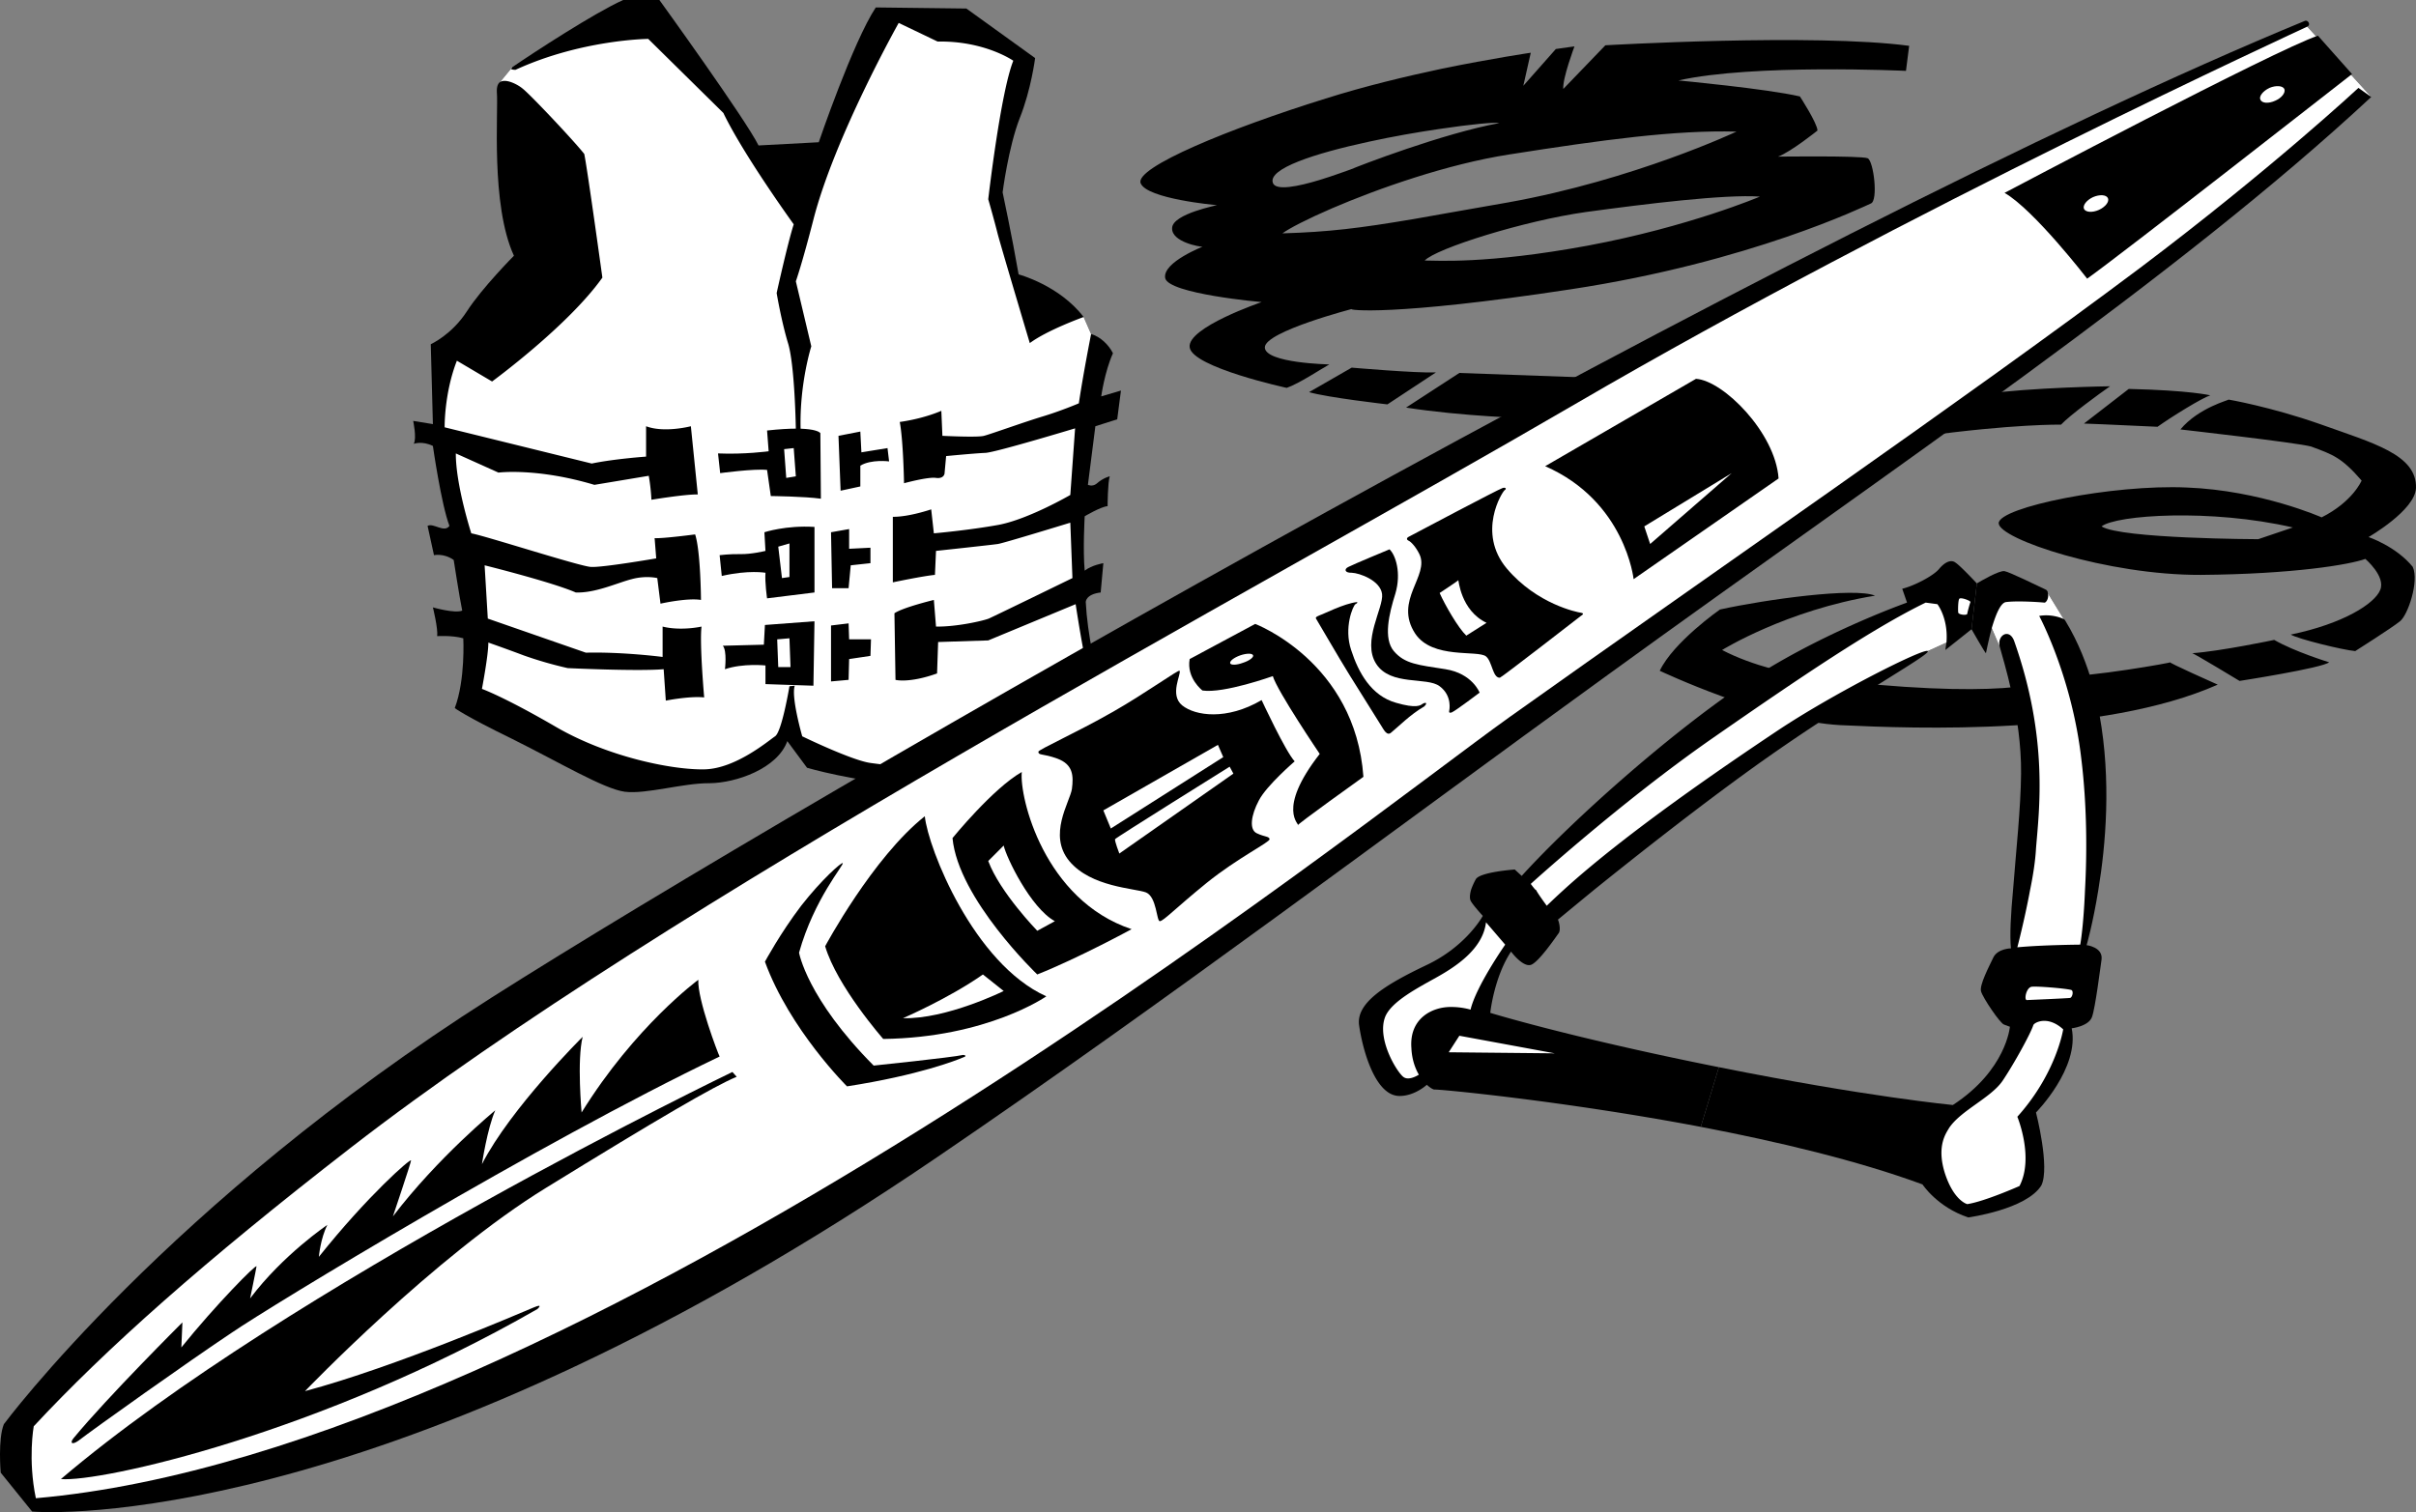
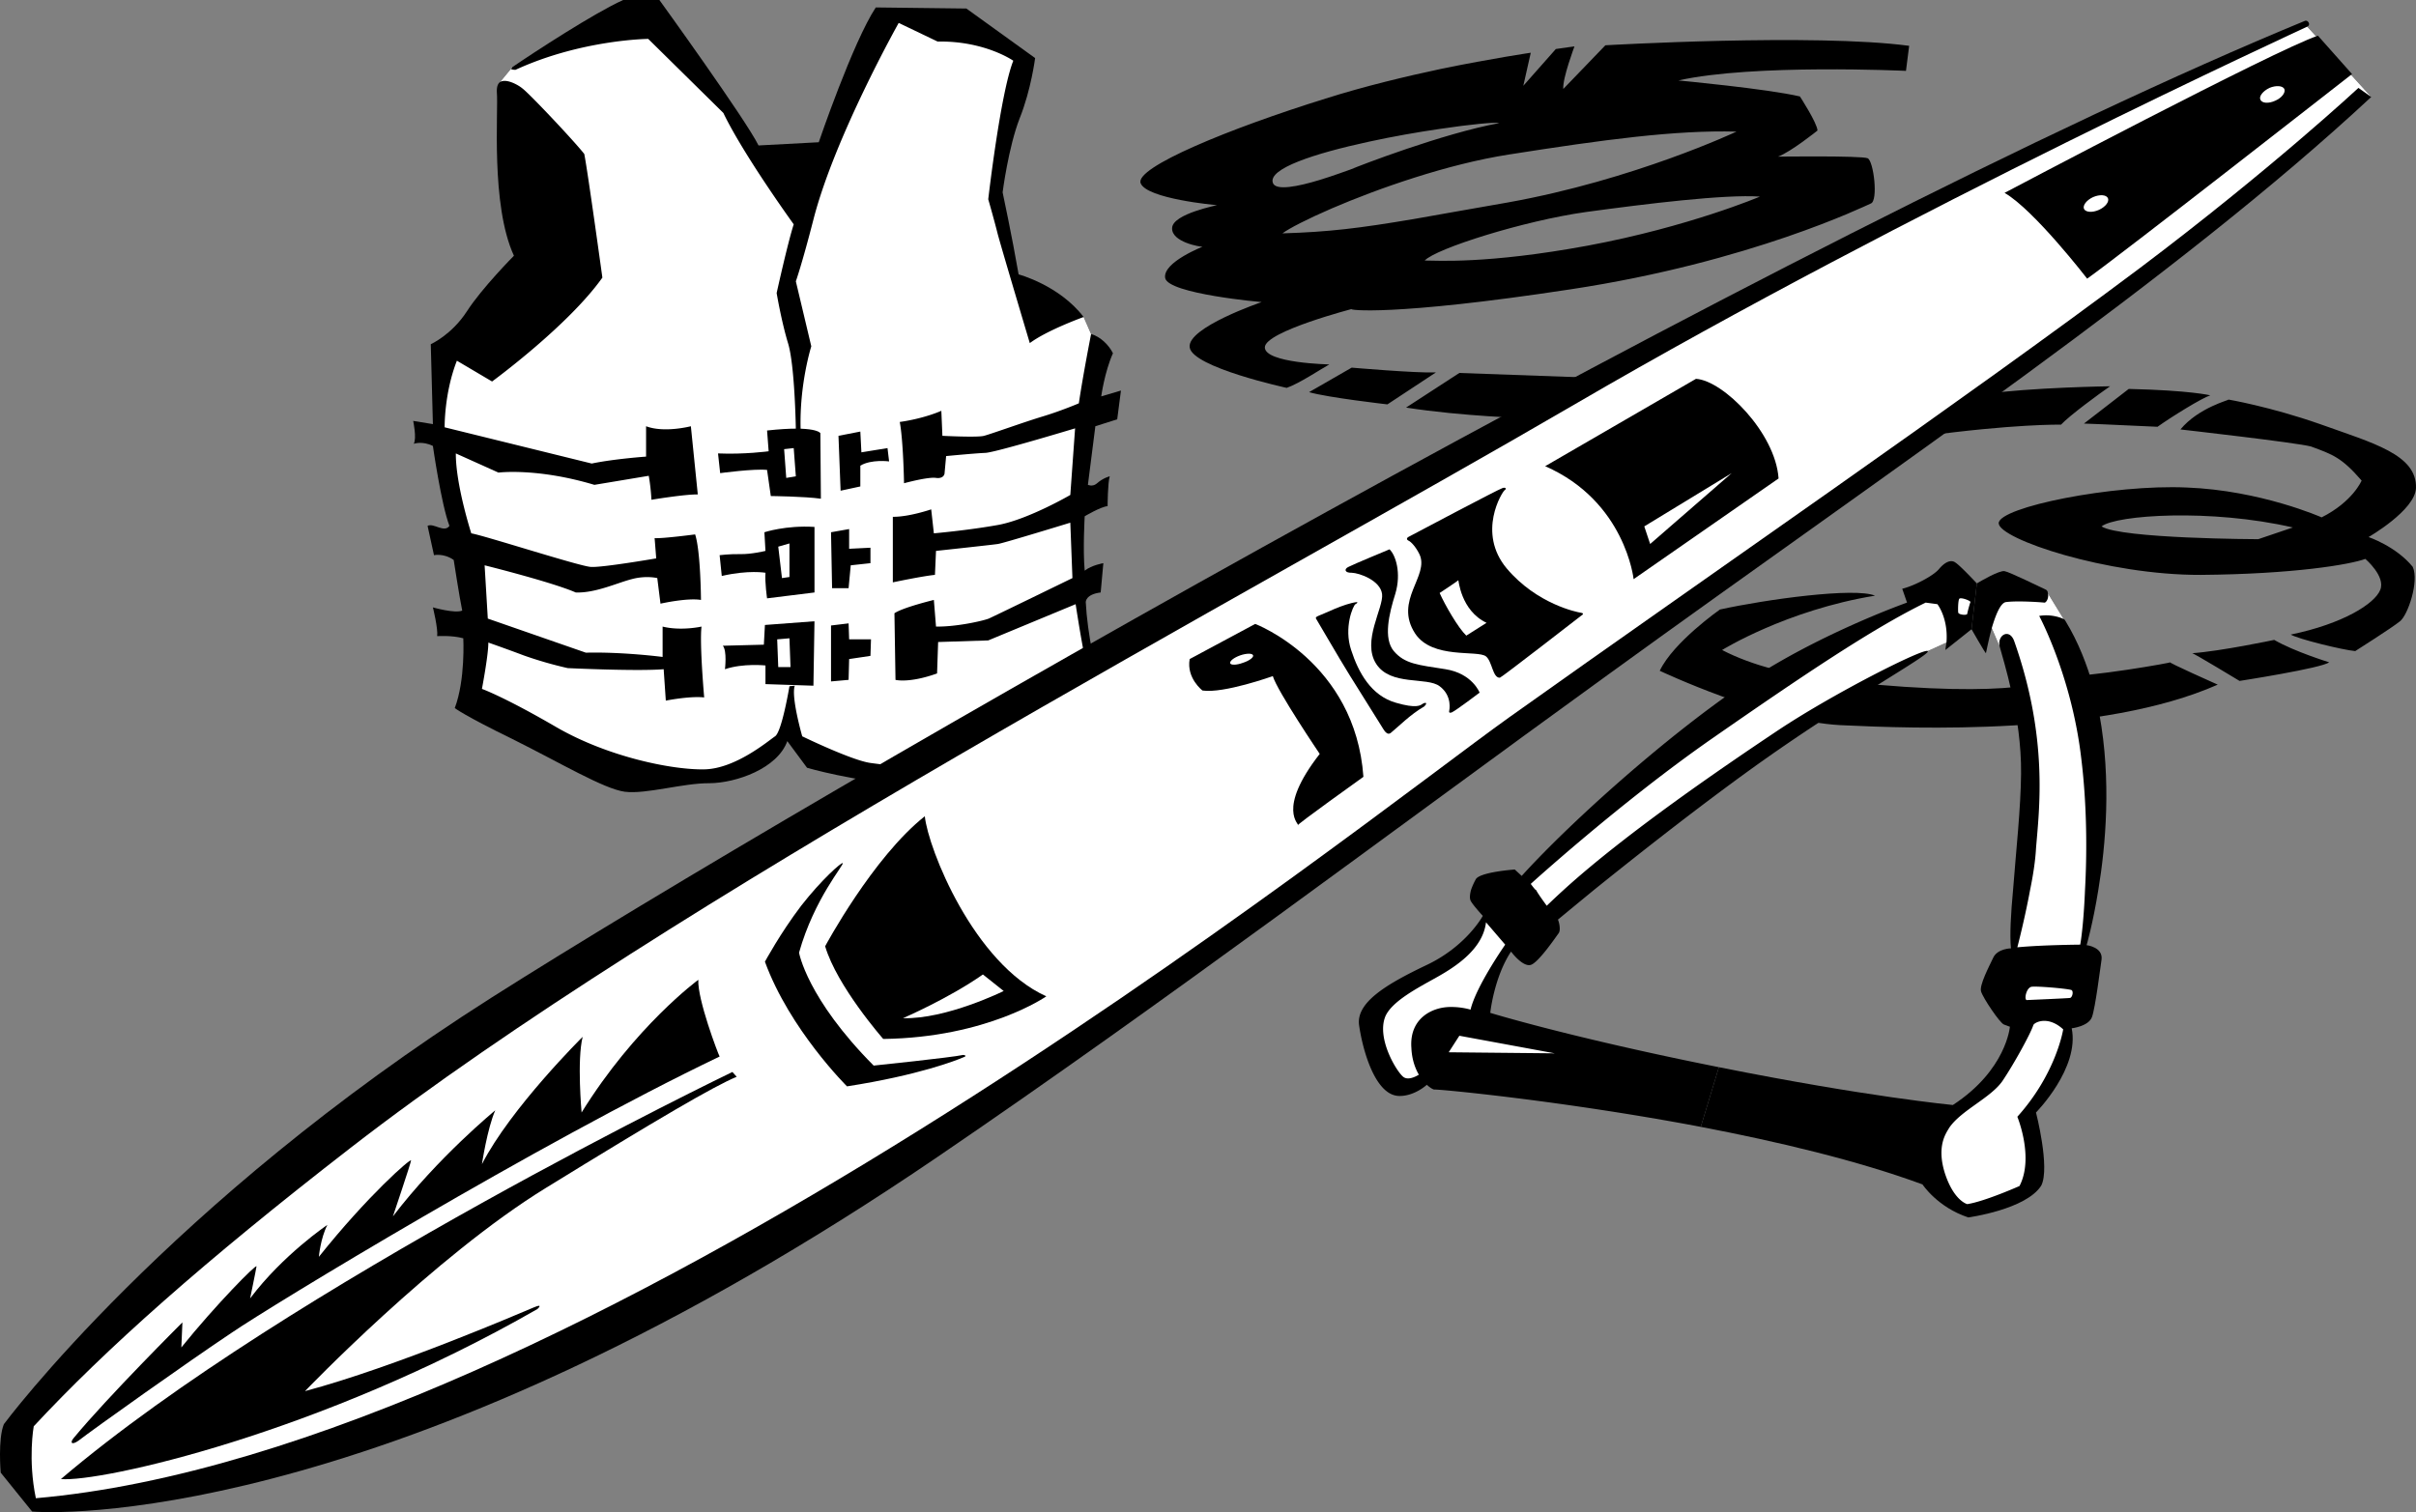
<svg xmlns="http://www.w3.org/2000/svg" width="453.333" height="283.81">
  <rect width="100%" height="100%" fill="#808080" stroke="none" />
  <path d="M203.33 59.5c-4.574-5.984-12.2-8-12.2-8-1.238-7.16-3-15.398-3-15.398s1.079-8.442 3.2-13.903c2.152-5.367 2.898-11.3 2.898-11.3L181.33 1.601l-17-.204c-4.278 6.461-10.7 25.301-10.7 25.301l-11.3.602C139.93 22.42 123.728 0 123.728 0h-6.797c-5.386 2.414-16.75 9.828-20.8 12.602l-2.301 2.796c-.403.282-.649.856-.602 1.903.317 3.52-1.203 21.11 3.203 30.699 0 0-5.976 6.023-8.8 10.398-2.875 4.461-6.801 6.204-6.801 6.204l.398 15L77.53 79s.7 3.27.102 4.3c0 0 1.597-.6 3.597.4 0 0 1.563 10.968 3.102 15-.969 1.386-2.992-.61-4.102 0l1.203 5.5s1.871-.41 3.7.902c0 0 1.078 6.98 1.597 9.5-1.375.585-5.5-.602-5.5-.602s.992 4.012.801 5.398c0 0 2.785-.191 4.902.403 0 0 .418 7.785-1.601 13.097 0 0 1.785 1.407 10.8 5.801 8.938 4.442 17.126 9.356 21.098 9.903 4.035.5 10.953-1.645 15.903-1.602 5.027-.043 12.757-2.77 14.597-7.898l3.703 5s34.102 10.132 58.7-2.704c0 0-5.79-16.234-6.403-28.398 0 0-.05-1.453 2.801-1.8l.5-5.5s-2.152.355-3.5 1.402c-.363-3.848 0-10.204 0-10.204s3.035-1.808 4.3-1.898c0 0 .016-4.398.4-5.602 0 0-1.227.266-2.5 1.403-.747.59-1.598.199-1.598.199l1.398-11 4.102-1.3.699-5.4s-2.996.884-3.7 1.098c0 0 .637-4.617 2.2-8.097-.746-1.524-2.352-3.125-4.102-3.602L203.33 59.5" />
  <path fill="#fff" d="M204.728 62.7s-1.5 7.612-2.297 13c0 0-3.328 1.425-6.902 2.5-3.48 1.054-9.676 3.296-10.898 3.6-1.13.337-7.801 0-7.801 0l-.2-4.698s-3.07 1.421-7.8 2.097c.672 3.64.8 11.5.8 11.5s4.485-1.23 6-1c1.481.196 1.598-.8 1.598-.8l.301-3.297s5.383-.524 7.402-.602c2.043-.137 16.797-4.602 16.797-4.602l-.898 12.5s-7.727 4.5-13.399 5.602c-5.64 1.027-12.203 1.602-12.203 1.602l-.5-4.5s-4.16 1.433-7.199 1.398v12.3s5.668-1.195 7.902-1.402c.07-1.543.2-4.5.2-4.5s10.757-1.156 11.597-1.296c.867-.09 13.602-4 13.602-4l.398 10.398s-14.511 7.074-15.699 7.602c-1.16.445-6.066 1.558-9.898 1.5l-.403-5s-5.793 1.402-7.398 2.5l.199 12.5s2.52.683 7.8-1.204l.2-5.898 9.402-.3 16.399-6.802s.672 4.41 1.3 7.801c.653 3.45 2.352 13.512 3.598 18.2 0 0-19.488 7.14-43.398 3.8-3.508-.48-12.801-5-12.801-5s-2.133-7.394-1.398-9.5l-1 .102s-1.418 8.554-2.7 9.398c-1.285.867-7.386 6.055-13.203 6.2-5.87.14-17.992-2.239-27.797-7.899-9.863-5.738-14-7.2-14-7.2s1.223-6.39 1.2-8.698c0 0 3.453 1.21 6.597 2.398a73.002 73.002 0 0 0 8.301 2.398s13.11.622 18 .204l.402 5.898s4.457-.895 7.2-.602c0 0-.891-10.066-.5-13.296 0 0-3.813.863-7.301 0v5.699s-7.375-.969-14.399-.801l-18.402-6.398-.598-10s12.578 3.128 17.098 5.097c3.688.14 7.777-1.804 10.5-2.5 2.695-.73 4.8-.199 4.8-.199l.602 4.8s5-1.132 7.598-.698c0 0-.062-9.184-1.098-12.301 0 0-6.148.808-7.601.699l.3 3.8s-10.331 1.782-12.3 1.598c-2.02-.101-19.86-5.859-22.399-6.296 0 0-2.933-9.11-2.902-15l8 3.597s7.215-.93 18 2.301l10.2-1.7s.39 2.063.5 4.5c0 0 6.245-1.042 8.702-1l-1.3-12.8s-4.977 1.3-8.403 0v5.7s-5.949.417-10.199 1.3l-27.598-6.8s-.101-6.364 2.297-12.5l6.602 3.902s14.258-10.422 20.699-19.5c0 0-2.766-20.063-3.398-23.204-1.961-2.5-10.282-11.32-11.602-12.296-.883-.739-3.105-1.915-4.2-1.204l2.302-2.796c-.813.52.597.5.597.5C109.084 7.418 121.631 7.3 121.631 7.3l14.097 13.898c3.824 7.942 13.203 20.903 13.203 20.903C147.8 45.622 145.728 55 145.728 55s.86 5.14 2.102 9.3c1.324 4.102 1.5 16.302 1.5 16.302h.898c-.25-8.52 2-15.602 2-15.602l-2.898-12.2s1.133-3.16 3.3-11.6c3.973-15.5 16-36.9 16-36.9l7.301 3.5c8.852-.163 14.2 3.598 14.2 3.598-2.407 6.036-4.7 26-4.7 26s1.078 3.739 1.797 6.602c.793 2.953 6 20.398 6 20.398 3.278-2.449 10.102-4.898 10.102-4.898l1.398 3.2" />
  <path d="m134.728 85.102.403 3.699s6.355-.86 8.8-.602l.7 4.903s6.343.07 9.398.5l-.098-12.301s-.761-1.512-10-.5l.297 3.898s-4.554.621-9.5.403" />
  <path fill="#fff" d="m148.931 84.102-1.8.199.398 5.398 1.8-.3-.398-5.297" />
  <path d="m143.63 103.398-.199-3.5s4.024-1.34 9.399-1V111.2l-8.899 1.102s-.437-2.985-.3-4.801c0 0-3.145-.563-8.2.602l-.402-3.903s1.84-.234 3.902-.199c2.032.05 4.7-.602 4.7-.602" />
  <path fill="#fff" d="m146.029 102.602 2.102-.602v6.3l-1.403.2-.699-5.898" />
  <path d="m143.33 121 .199-3.7 9.3-.698-.198 12.097-9-.3v-3.5s-4.184-.45-7.602.703c0 0 .426-3.446-.398-4.403l7.699-.199" />
  <path fill="#fff" d="m145.83 120 2.3-.2.2 5.4h-2.301l-.2-5.2" />
  <path d="m155.931 117.398 3.297-.398.102 3h4.101l-.101 3.102-4 .597-.102 3.903-3.297.296v-10.5m0-17.5 3.399-.597V103l4-.2v2.9l-3.7.402-.402 4.296h-3.097l-.2-10.5M157.33 81.8l4.101-.8.2 3.898 4.898-.796.3 2.5s-3.343-.442-5.398.796v3.903l-3.703.8-.398-10.3m194.5 29.999c-3.793-1.59-20.38.684-29.102 2.598 0 0-8.719 6.094-11.297 11.5 0 0 20.04 9.48 33.899 10.204 13.93.668 49.09 2.003 70.8-7.602 0 0-9.632-4.29-8.902-4.2.723-.003-15.16 2.848-21.297 2.7 0 0-4.23 4.05-33.902 1.5 0 0-17.437-.527-28.898-6.5 0 0 12.058-7.492 28.699-10.2m59.5 10.802c.23-.059 8.898 5.199 8.898 5.199s15.551-2.414 16.801-3.5c0 0-6.55-2.016-10.3-4.2 0 0-10.036 2.122-15.4 2.5M430.228 99c-15.394-3.559-33.136-2.363-35.898-.2 3.617 2.325 29.398 2.4 29.398 2.4l6.5-2.2 5.403-1.898c5.855-2.946 7.5-6.903 7.5-6.903-3.762-4.355-5.426-4.89-9.5-6.398-2.766-.738-24.5-3.2-24.5-3.2 3.437-4.14 9.27-5.53 9-5.601-.2-.059 7.882 1.328 17.199 4.602 9.96 3.57 18.191 5.707 18 12-.168 4.183-8.899 9.199-8.899 9.199s5.137 1.715 8.297 5.597c1.219 2.743-.918 9.047-2.398 10.204-1.512 1.238-8.399 5.597-8.399 5.597-2.28-.191-10.746-2.265-12.101-3.097 9.797-2.02 15.781-5.793 16.8-8.403 1.036-2.52-2.8-5.8-2.8-5.8-2.88 1.058-13.395 2.855-30.899 3-17.55.066-37.855-6.731-37.902-9.7.047-3.015 21.422-7.332 35.3-6.699 13.907.54 25.302 5.602 25.302 5.602L430.228 99M404.83 80.102c2.715-1.934 8.293-5.375 9.898-5.903 0 0-3.742-.937-15.297-1.199l-8.402 6.5s4.867.164 13.8.602M371.931 74c9.239-1.305 24-1.5 24-1.5-1.918 1.309-7.625 5.496-9.203 7.2 0 0-8.875-.165-26.097 2.198L371.93 74m-70.202-3-14.898 7.5s-12.301-.332-23-2l10-6.5 27.898 1m-32.297-1.102-9.101 6s-11.203-1.277-14.7-2.296l8-4.602s12.051 1.047 15.801.898" />
  <path d="M270.13 24.2c5.825-.872 10.438-1.313 11.2-1.098-10.563 1.93-26.328 8.02-27.899 8.699-.675.222-3.129 1.16-5.902 2l2.402 5.3c8.641-3.718 21.664-8.304 33.2-10.101 17.773-2.793 31.238-4.61 42.699-4.3 0 0-19.153 9.042-42.899 13.3-7.312 1.27-12.949 2.285-17.601 3.102l2 7.796c2.152-2.277 18.613-7.46 30.199-9.097 11.5-1.57 26.117-3.356 32.7-2.903 0 0-13.294 5.66-32.298 9.204-19.043 3.511-28.449 2.785-30.601 2.796l-2-7.796c-10.434 1.761-15.977 2.43-24.7 2.699 1.29-.953 4.665-2.7 9.301-4.7l-2.402-5.3c-3.82 1.16-8.215 2.097-8.7.5-.87-2.645 7.72-5.477 18-7.7 4.43-.972 9.169-1.796 13.302-2.402l.398-11.3c-6.629 1.413-14.414 3.257-21.8 5.601-17.934 5.57-35.887 12.945-34.7 15.898 1.164 2.922 14.031 4.098 14.3 4.102.329-.004-8.327 1.602-8.398 4.3-.144 2.645 5.328 3.563 5.7 3.5.355-.109-7.555 2.884-7 5.9.62 2.972 18.097 4.5 18.097 4.5s-14.054 4.777-13.5 8.5c.512 3.757 18.203 7.6 18.203 7.6 2.317-.788 6.57-3.628 8-4.402 0 0-12.093-.234-12.101-3.199.008-3.02 17.02-7.379 16.3-7.199-.82.16 7.305 1.445 41.098-3.7 33.75-5.116 55.34-15.695 56.301-16.1 1.438-.481.535-8.04-.598-8.5-1.218-.5-16.8-.302-16.8-.302 2.437-.906 7.398-4.898 7.398-4.898-.047-1.395-3.3-6.398-3.3-6.398-6.216-1.45-22.798-3-22.798-3 13.934-3.153 42.7-1.801 42.7-1.801l.597-4.7c-17.781-2.378-57-.101-57-.101l-7.898 8.2c-.184-1.93 2.101-8 2.101-8l-3.5.5-6.101 6.902 1.398-6.204s-7.172 1.055-16.699 3l-.398 11.301M319.13 211.5c14.372 2.754 29.403 6.309 41.598 10.8 0 0 2.805 4.294 8.602 6.2 0 0 10.875-1.477 13.699-6 1.664-3.387-1-13.7-1-13.7s8.223-8.316 6.7-15.8c0 0 3.148-.348 3.8-2.102.629-1.668 1.594-9.445 1.8-10.796.305-2.348-2.8-2.704-2.8-2.704s1.172-4.007 2.2-10.398c1.378-8.285 2.46-20.57.202-32.898 0 0-1.34-9.368-6.402-17.602 0 0-.18-.3-.3-.3l-3-4.9c.081-.214-.165-.527-.298-.6-.949-.438-6.93-3.376-7.8-3.5-.95-.196-4.52 1.886-5.2 2.3l-1 8.602s2.559 4.472 2.7 4.5c.02.054.441-2.313 1.097-4.704l1.5 3.5c.594 2.278 4.121 13.07 4 23.801-.05 6.488-.969 14.824-1.5 21.801-.418 4.508-.644 8.438-.398 11 0 0-2.469.02-3.301 1.7-.77 1.636-2.695 5.269-2.3 6.402.355 1.218 3.562 5.972 4.3 6.199.754.308 1.102.398 1.102.398s-.645 8.14-10.7 14.7c0 0-16.152-1.536-43.902-7.098l-3.398 11.199" />
  <path d="M370.931 109.5s-3.07-3.297-4-3.898c-.886-.68-2.062-.04-3.101 1.199-1.098 1.324-4.809 3.215-6.899 3.699l.899 2.602s-16.953 5.976-30.801 15.398c-13.941 9.39-31.969 25.398-41.5 35.898l-1.3-1.199s-6.45.45-7.298 1.801a12.567 12.567 0 0 0-.902 2c-.246.91-.32 1.734 0 2.2.508.859 2.2 2.698 2.2 2.698s-3.083 5.75-10.7 9.301c-7.555 3.61-13.168 7.028-12.5 11.301.613 4.277 2.914 13.117 7.5 13.2 2.895.054 5.2-2.098 5.2-2.098.679.636 1.234.894 1.402.898.343-.133 24.03 2.078 50 7l3.398-11.2c-27.82-5.554-42.898-10.198-42.898-10.198s.691-6.641 3.898-11.5c0 0 2.156 2.933 3.7 2.5 1.448-.418 4.804-5.38 5.202-5.903.457-.543.16-2-.101-2.597 0 0 2.597-2.149 6.8-5.602 7.004-5.637 18.399-14.691 29.5-22.7 17.805-12.823 33.77-21.437 33.098-22.1l3.5-1.598a24.88 24.88 0 0 0-.199 1.398l4.902-3.898 1-8.602m-1.703 110.3 6.903-3.8s1.125 3.266-1.903 4.7c-2.957 1.448-5-.9-5-.9" />
  <path fill="#fff" d="M373.728 117.898c.703-2.39 1.637-4.808 2.703-4.898 2.172-.277 6.594.031 7.098.102.465.125 1.012-1.075.7-1.801l3 4.898c-.423-.238-2.364-.988-4.598-.597 0 0 6.125 11.386 7.898 26.796 1.094 8.891 1.07 17.891.7 24.602-.2 4.95-.602 8.664-.9 10.3 0 0-7.023.048-11.8.5 0 0 1.363-5.179 2.402-10.8.54-2.625.973-5.387 1.098-7.7.582-7.304 2.383-20.675-4.098-39-.925-2.484-3.265-1.054-2.703 1.098l-1.5-3.5M272.228 189c-3.386-.023-7.82 2.059-7.398 7.7.094 2.124.695 3.788 1.398 5 0 0-1.746 1.171-2.797.5-1.086-.614-5.21-7.106-3.5-11.4 1.215-2.894 6.239-5.456 9.7-7.402 3.378-1.902 8.617-5.214 9.199-10.296l3.601 4.199s-5.464 7.804-6.5 12.199c0 0-1.636-.523-3.703-.5m1.602 5.398-2 3.102 19.898.2zm106.5-6.698c-.594.046-.156-2.348.898-2.5 1.063-.126 6.246.304 7.403.6.492.16.261 1.36-.2 1.5-.5.071-6.816.34-8.101.4m1.199 4.698c.227-.53 2.75-1.832 5.602.801 0 0-1.262 8.238-8.602 16.403 0 0 3.172 7.675.402 13 0 0-6.527 2.902-9.8 3.398 0 0-2.497-.578-4.2-5.8-1.613-5.145.243-7.524.797-8.5 2.188-3.274 7.797-5.626 10-8.802 2.18-3.234 5.29-8.898 5.801-10.5M361.728 122.2c-.652-.66-17.644 7.89-28.297 15-9.714 6.5-28.172 19.042-40 29.8a143.167 143.167 0 0 0-3.203 3s-1.972-2.68-2-3c.028.32-1-1.102-1-1.102s16.883-15.343 33.903-27.199c17.074-11.87 30.328-20.793 40.199-25.597l2.199.296s2.074 2.618 1.7 7.204l-3.5 1.597m7.999-9.199c-.199.555-.531 1.805-.597 2.2-.04.355-1.75.195-1.7-.302-.05-.468-.02-2.187.2-2.5.23-.37 2.164.356 2.097.602" />
  <path d="M444.931 18.2c-36.511 33.976-88.593 68.816-143.3 108.5-41.305 29.89-83.102 61.433-125.801 90.5-99.15 67.533-162.203 67.108-169.801 66.5l-5.898-7.302s-.547-6.328.597-9.097c0 0 30.746-41.453 91.403-80C152.779 148.789 336.439 43.469 432.529 3.898c.473-.187 1.168.72.402 1.102l12 13.2" />
  <path fill="#fff" d="M432.931 5c-.73.367-74.422 34.14-137.3 70.8-62.91 36.653-169.786 93.083-229.801 139.598-27.64 21.41-46.09 37.872-59.5 52.301 0 0-1.125 6.18.398 13.5 101.59-8.863 248.703-126.797 276.5-146.597C320.994 107.715 368.4 75.148 401.53 50.3c24.578-18.516 41-33.801 41-33.801l2.402 1.7-12-13.2" />
  <path d="M441.33 13.898c-3.465 2.692-43.04 33.66-49.7 38.403 0 0-9.96-12.918-15.5-16.102 0 0 50.887-26.898 58.801-29.5l6.399 7.2M318.228 71.102c5.121.312 14.922 10.144 15.5 18.699l-27.199 18.898S304.967 94.07 289.931 87.5l28.297-16.398m-21.598 44.5s-14.855 11.535-15.199 11.597c-1.367.059-1.422-3.043-2.601-4-1.555-1.25-10.074.59-13.301-4.3-4.059-6.231 2.781-10.829.8-14.899-.687-1.406-1.6-2.34-2-2.5-.35-.16-.476-.438-.1-.7 1.195-.636 17.011-9.015 17.702-9.198.59-.204.805.152.399.398-.45.285-5.258 7.95.398 14.7 5.672 6.714 13.25 8.21 13.903 8.3.738.125.296.414 0 .602" />
  <path d="M260.728 103.102s-6.933 2.875-7.699 3.296c-.86.391-.75 1.141.602 1.102 1.425.04 5.378 1.426 5.699 4 .32 2.559-3.848 8.863-1.102 13.102 2.707 4.203 9.547 2.386 11.903 4.199 2.453 1.82 1.8 4.597 1.8 4.597s-.203.582.5.301c.793-.363 5.2-3.699 5.2-3.699s-1.36-3.598-6.403-4.398c-5.11-.805-7.62-.965-9.699-3.403-1.984-2.37-.914-6.965.3-10.8 1.138-3.86.048-7.215-1.1-8.297" />
  <path d="M267.228 132.602c-2.61 1.496-4.945 3.894-6.199 4.898-.789.71-1.406-.586-1.8-1.2-.38-.6-3.958-6.32-6-9.6-2.02-3.24-6.083-10.294-6.298-10.598-.21-.336.59-.547.899-.704.332-.058 4.351-2.132 6.8-2.398 0 0 .235.137-.3.398-.45.286-2.215 4.399-.801 8.602 1.367 4.242 3.758 8.578 8.402 9.898 3.868 1.13 4.614.489 5 .204.688-.387.95-.125.297.5m-31.699-15.5s18.777 7.109 20.3 28.699c0 0-12.85 9.187-12.3 9.097.477-.164-4.164-2.793 4.102-13.398 0 0-7.985-11.816-8.801-14.602 0 0-9.188 3.297-13.2 2.704 0 0-3.042-2.313-2.402-5.903l12.301-6.597" />
-   <path d="M208.83 133.602c6.27-3.586 12.344-8 12.5-7.704.383.555-1.969 4.512.5 6.5 2.445 1.965 8.347 2.84 14.898-1 0 0 4.477 9.657 6.203 11.5 0 0-5.242 4.504-6.703 7.301-1.531 2.867-1.851 5.54-.398 6.2 1.539.73 2.277.535 2.398 1.101.047.59-5.937 3.477-11.797 8.2-5.894 4.788-8.097 7.16-8.8 7.198-.622.047-.579-4.582-2.602-5.398-2.039-.785-10.309-.969-14.398-5.898-4.036-4.903.082-10.993.5-13.5.328-2.516.222-4.602-2.7-5.704-2.851-1.035-3.523-.554-3.601-1.296-.02-.395 7.105-3.563 14-7.5m-17.102 11.296c-.476 4.747 4.184 24.028 20.602 29.5 0 0-9.961 5.43-17.7 8.5 0 0-14.835-14.187-15.902-25.597 0 0 7.567-9.313 13-12.403" />
  <path d="M173.529 153.2c.625 6.066 9.172 27.655 22.8 33.8 0 0-11.062 7.746-30.6 8 0 0-8.677-9.871-10.9-17.398 0 0 8.934-16.668 18.7-24.403" />
  <path d="M158.13 162c.29.3-5.351 6.672-8.199 16.8 0 0 1.457 8.571 14 21.2 0 0 14.602-1.512 16.797-2 0 0 1.067.113-.097.5-1.082.469-8.188 3.3-21.7 5.398 0 0-10.75-10.648-15.402-23.398 0 0 2.89-5.363 6.8-10.5 3.813-4.883 7.579-8.215 7.802-8m-146.7 115.602c7.301.656 48.578-8.47 89.399-31.903 0 0 1.289-1.148-.7-.3-2.07.863-25.84 11.14-42.902 15.703 0 0 24.266-25.317 45.301-38.204 21.07-12.976 31.438-19.035 35.7-20.796l-.798-.903s-83.406 40.145-126 76.403" />
  <path d="M135.029 198.3c-.293-.519-4.184-10.734-4-14.402 0 0-11.844 8.668-21.898 24.903 0 0-.899-9.82.199-14.2 0 0-13.485 13.344-18.899 23.899 0 0 1-6.695 2.5-10.102 0 0-10.734 8.793-19.203 19.903 0 0 3.383-10.043 3.403-10.5-.02-.48-8.098 6.57-17.301 18.097 0 0 .308-3.488 1.601-6 0 0-8.293 5.567-14.5 13.801 0 0 1.11-5.347 1.2-6 .082-.629-7.614 7.153-14.102 15.2l.2-4.7s-13.946 13.883-20.4 21.7c-.757.898-.37 1.394.9.5 2.8-2.176 20.753-14.946 28.8-20.297 7.41-5.059 57.414-35.477 91.5-51.801" />
  <path fill="#fff" d="M392.728 37c1.262-.547 2.5-.46 2.801.2.29.655-.469 1.636-1.7 2.198-1.237.547-2.476.461-2.8-.199-.266-.652.492-1.637 1.7-2.199m33.101-20.5c1.234-.512 2.476-.43 2.8.2.266.687-.492 1.671-1.699 2.198-1.261.582-2.5.497-2.8-.199-.293-.62.468-1.601 1.699-2.199M308.529 98.8l1.102 3.302 15.3-13.301zm-33.399 20.5c-1.519-1.448-3.988-5.726-5-8 0 0 3.52-2.32 3.5-2.402.063-.152.407 5.66 5.301 8l-3.8 2.403M232.728 123c1.184-.402 2.254-.414 2.403 0 .125.375-.723 1.027-1.903 1.398-1.187.45-2.258.461-2.398.102-.133-.43.715-1.082 1.898-1.5m-4.199 16.8 1 2.302-21.098 13.398-1.402-3.398 21.5-12.301m2.199 4.097.703 1.301-21.402 15s-.93-2.43-.8-2.699c.085-.246 21.5-13.602 21.5-13.602M188.33 158.7c.465 2.167 5.039 11.702 9.601 14.198l-3.3 1.801s-7.012-7.207-9.2-13.097l2.899-2.903m-3.899 24.199L188.33 186s-10.758 5.328-18.899 5.102c0 0 8.57-3.688 15-8.204" />
</svg>